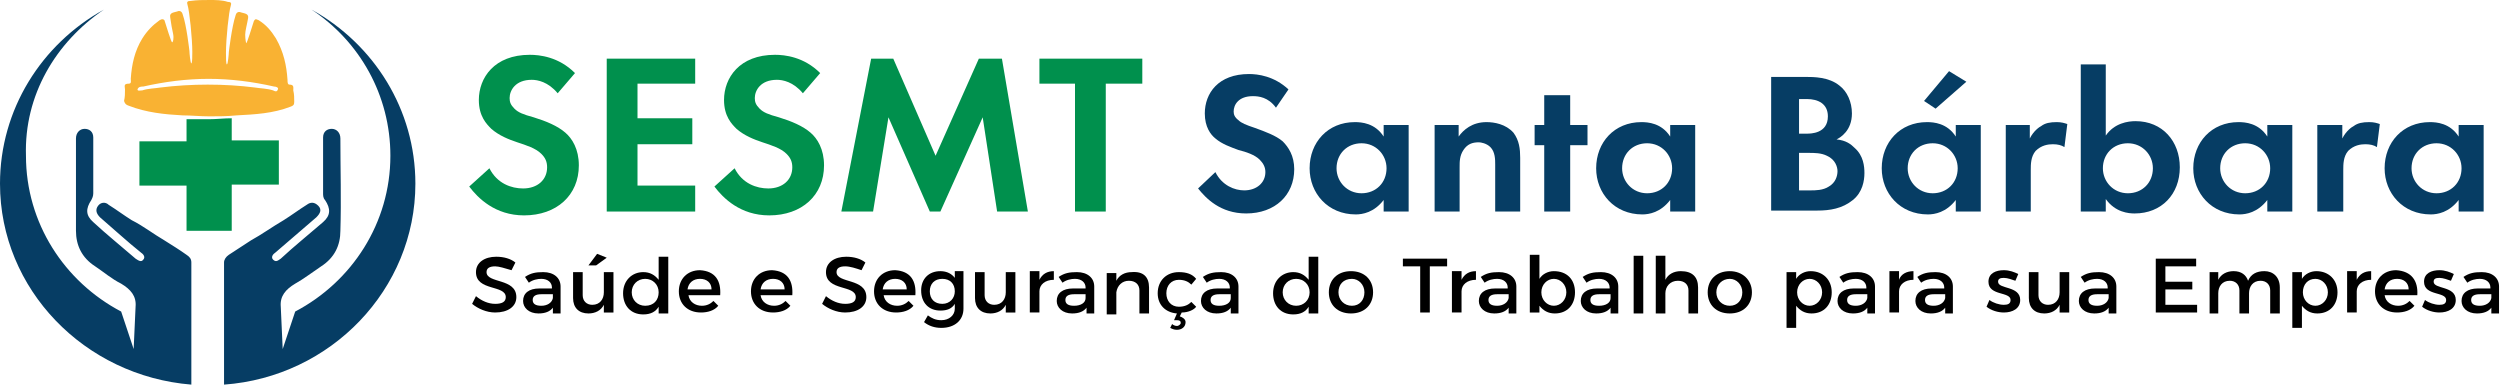
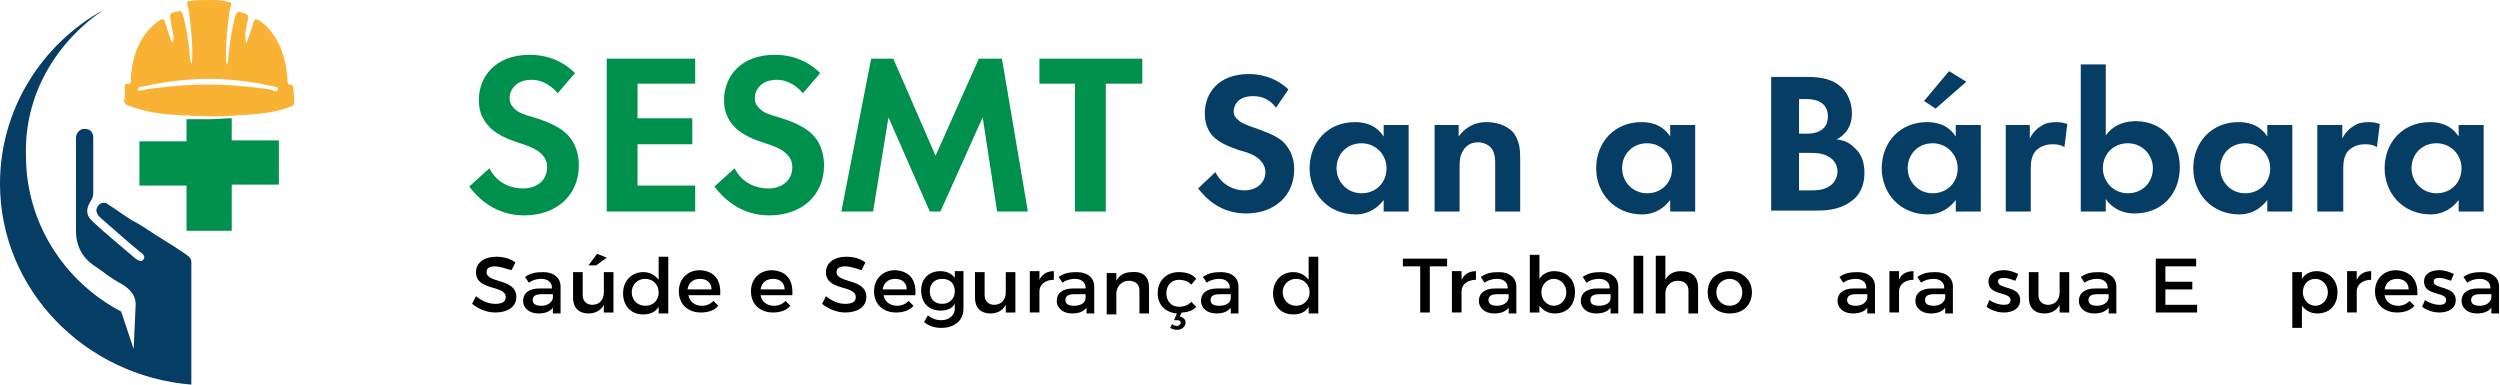
<svg xmlns="http://www.w3.org/2000/svg" version="1.1" id="Camada_1" x="0px" y="0px" viewBox="0 0 260 40" style="enable-background:new 0 0 260 40;" xml:space="preserve">
  <style type="text/css">
	.st0{fill:#063D64;}
	.st1{fill:#00904D;}
	.st2{fill:#F9B233;}
</style>
  <g>
    <g>
      <path class="st0" d="M19.9,27.3c0-0.4-0.2-0.6-0.5-0.8c-0.7-0.5-1.5-1-2.3-1.5c-1.2-0.7-2.2-1.5-3.4-2.1c-0.8-0.5-1.6-1.1-2.4-1.6    C11,21,10.5,21,10.2,21.4c-0.3,0.4-0.2,0.8,0.2,1.2c1.4,1.2,2.8,2.5,4.3,3.7c0.3,0.2,0.4,0.5,0.2,0.7c-0.2,0.3-0.5,0.1-0.8-0.1    c-1.5-1.3-3-2.5-4.4-3.8c-0.8-0.7-0.8-1.4-0.2-2.3c0.1-0.2,0.2-0.4,0.2-0.7c0-0.9,0-1.9,0-2.8h0c0-1,0-2,0-3    c0-0.6-0.4-0.9-0.9-0.9c-0.5,0-0.9,0.4-0.9,1c0,3.2,0,6.4,0,9.6c0,1.5,0.6,2.8,2,3.7c0.9,0.6,1.7,1.3,2.7,1.8    c1,0.6,1.6,1.3,1.5,2.4l-0.2,4.4l-1.3-3.9c-5.9-3.1-9.9-9.2-9.9-16.2C2.5,9.9,5.8,4.4,10.8,1C4.3,4.6,0,11.4,0,19.1    c0,11,8.8,20,19.9,20.9v-5.4v-2.3c0,0,0-0.1,0-0.1c0,0,0-0.1,0-0.2C19.9,30.5,19.9,28.9,19.9,27.3" />
-       <path class="st0" d="M32.4,1c5,3.3,8.2,8.9,8.2,15.2c0,7-4,13.1-9.9,16.2l-1.3,3.9l-0.2-4.4c-0.1-1.1,0.5-1.8,1.5-2.4    c0.9-0.5,1.8-1.2,2.7-1.8c1.4-0.9,2-2.2,2-3.7c0.1-3.2,0-6.4,0-9.6c0-0.6-0.4-1-0.9-1c-0.5,0-0.9,0.3-0.9,0.9c0,1,0,2,0,3h0    c0,0.9,0,1.9,0,2.8c0,0.2,0,0.5,0.2,0.7c0.6,0.9,0.6,1.6-0.2,2.3c-1.5,1.3-3,2.5-4.4,3.8c-0.3,0.2-0.5,0.4-0.8,0.1    c-0.2-0.2-0.1-0.5,0.2-0.7c1.4-1.2,2.8-2.4,4.3-3.7c0.4-0.4,0.6-0.8,0.2-1.2c-0.4-0.4-0.8-0.4-1.2-0.1c-0.8,0.5-1.6,1.1-2.4,1.6    c-1.2,0.7-2.3,1.5-3.4,2.1c-0.8,0.5-1.5,1-2.3,1.5c-0.3,0.2-0.5,0.5-0.5,0.8c0,1.6,0,3.2,0,4.8c0,0.1,0,0.1,0,0.2c0,0,0,0.1,0,0.1    v2.3V40c11.1-0.8,19.9-9.9,19.9-20.9C43.2,11.4,38.9,4.6,32.4,1" />
      <path class="st1" d="M19.4,12.4v2.3h-4.9v4.6h4.9V24h4.7v-4.8H29v-4.6h-4.9v-2.3c-0.8,0-1.6,0.1-2.4,0.1    C20.9,12.4,20.1,12.4,19.4,12.4" />
      <path class="st2" d="M13.4,11c1.8,0.7,3.7,0.9,5.6,1c0.9,0,1.8,0.1,2.8,0.1c0.9,0,1.8,0,2.8-0.1c1.9-0.1,3.8-0.2,5.6-0.9    c0.3-0.1,0.4-0.2,0.4-0.5c0-0.4,0-0.8-0.1-1.2c0-0.3,0.1-0.6-0.4-0.6c-0.2,0-0.2-0.3-0.2-0.5c-0.1-1.5-0.4-2.9-1.2-4.3    c-0.5-0.8-1-1.4-1.8-1.9C26.7,2,26.6,2,26.6,2c-0.1,0-0.2,0.2-0.2,0.2c-0.2,0.6-0.7,2.3-0.8,2.3c0,0-0.1-0.4-0.1-0.9    c0-0.4,0.2-1.1,0.3-1.7c0.1-0.5-0.4-0.5-0.7-0.6c-0.2-0.1-0.5-0.1-0.6,0.3c-0.4,1.2-0.7,3.8-0.7,3.8c0,0.2-0.1,1.3-0.2,1.3    c-0.1,0-0.1-0.7-0.1-1.2c0-1.5,0.3-4.3,0.5-4.9c0.1-0.3,0-0.4-0.3-0.4C23.1,0,22.4,0,21.8,0c-0.7,0-1.3,0-2,0.1    c-0.3,0-0.4,0.1-0.3,0.4C19.7,1.1,20,4,20,5.4c0,0.5,0,1.1-0.1,1.2c-0.1,0-0.2-1.1-0.2-1.3c0,0-0.3-2.7-0.7-3.8    c-0.1-0.4-0.4-0.4-0.6-0.3c-0.3,0.1-0.8,0.1-0.7,0.6c0.1,0.7,0.2,1.3,0.3,1.7c0.1,0.5,0,0.9-0.1,0.9c-0.1,0-0.6-1.7-0.8-2.3    C17.1,2.1,17,2,16.9,2c-0.1,0-0.1,0-0.3,0.1c-0.7,0.5-1.3,1.1-1.8,1.9c-0.8,1.3-1.1,2.7-1.2,4.2c0,0.2,0.1,0.5-0.2,0.5    c-0.6,0-0.4,0.3-0.4,0.6c0,0.4,0,0.8-0.1,1.2C13,10.8,13.1,10.9,13.4,11 M14.9,9c2.2-0.5,4.5-0.8,6.8-0.8c2.3,0,4.6,0.3,6.8,0.8    c0.2,0,0.5,0.1,0.4,0.3c-0.1,0.3-0.3,0.2-0.5,0.1c-0.6-0.2-1.3-0.2-1.9-0.3c-1.6-0.2-3.2-0.3-4.9-0.3c-1.6,0-3.3,0.1-4.9,0.3    c-0.6,0.1-1.3,0.1-1.9,0.3c-0.2,0-0.5,0.1-0.5-0.1C14.4,9,14.7,9,14.9,9" />
    </g>
    <g>
      <path d="M51.5,27.7c-0.6,0-0.9,0.2-0.9,0.6c0,1.2,3.1,0.6,3.1,2.6c0,1-0.9,1.6-2.2,1.6c-0.9,0-1.8-0.4-2.4-0.9l0.4-0.8    c0.6,0.5,1.3,0.8,2,0.8c0.7,0,1.1-0.2,1.1-0.7c0-1.3-3.1-0.6-3.1-2.6c0-1,0.9-1.6,2.1-1.6c0.8,0,1.5,0.2,2,0.6l-0.4,0.8    C52.5,27.9,51.9,27.7,51.5,27.7" />
      <g>
        <path class="st1" d="M58,9.7c-1-1.2-2.1-1.4-2.7-1.4c-1.7,0-2.3,1.1-2.3,1.9c0,0.4,0.1,0.7,0.5,1.1c0.4,0.4,0.9,0.6,2,0.9     c1.3,0.4,2.5,0.9,3.3,1.6c0.7,0.6,1.4,1.7,1.4,3.4c0,3.1-2.3,5.2-5.7,5.2c-3,0-4.8-1.8-5.7-3l2.1-1.9c0.8,1.6,2.3,2.1,3.5,2.1     c1.5,0,2.5-0.9,2.5-2.2c0-0.6-0.2-1-0.6-1.4c-0.6-0.6-1.6-0.9-2.5-1.2c-0.9-0.3-1.9-0.7-2.7-1.4c-0.5-0.5-1.3-1.3-1.3-3     c0-2.3,1.6-4.7,5.3-4.7c1,0,3,0.2,4.7,1.9L58,9.7z" />
        <polygon class="st1" points="72.3,8.7 66.3,8.7 66.3,12.3 72,12.3 72,15 66.3,15 66.3,19.3 72.3,19.3 72.3,22 63.1,22 63.1,6.1      72.3,6.1    " />
        <path class="st1" d="M83.5,9.7c-1-1.2-2.1-1.4-2.7-1.4c-1.7,0-2.3,1.1-2.3,1.9c0,0.4,0.1,0.7,0.5,1.1c0.4,0.4,0.9,0.6,2,0.9     c1.3,0.4,2.5,0.9,3.3,1.6c0.7,0.6,1.4,1.7,1.4,3.4c0,3.1-2.3,5.2-5.7,5.2c-3,0-4.8-1.8-5.7-3l2.1-1.9c0.8,1.6,2.3,2.1,3.5,2.1     c1.5,0,2.5-0.9,2.5-2.2c0-0.6-0.2-1-0.6-1.4c-0.6-0.6-1.6-0.9-2.5-1.2c-0.9-0.3-1.9-0.7-2.7-1.4c-0.5-0.5-1.3-1.3-1.3-3     c0-2.3,1.6-4.7,5.3-4.7c1,0,3,0.2,4.7,1.9L83.5,9.7z" />
        <polygon class="st1" points="90.6,6.1 92.9,6.1 97.3,16.2 101.8,6.1 104.2,6.1 106.9,22 103.7,22 102.2,12.2 97.8,22 96.7,22      92.4,12.2 90.8,22 87.5,22    " />
        <polygon class="st1" points="115,8.7 115,22 111.8,22 111.8,8.7 108.1,8.7 108.1,6.1 118.8,6.1 118.8,8.7    " />
        <path class="st0" d="M132.7,11.2c-0.8-1.1-1.8-1.2-2.4-1.2c-1.5,0-2,0.9-2,1.6c0,0.3,0.1,0.6,0.5,0.9c0.3,0.3,0.8,0.5,1.7,0.8     c1.1,0.4,2.2,0.8,2.9,1.4c0.6,0.6,1.2,1.5,1.2,2.9c0,2.7-2,4.6-5,4.6c-2.7,0-4.2-1.6-5-2.6l1.8-1.7c0.7,1.4,2,1.9,3,1.9     c1.3,0,2.2-0.8,2.2-1.9c0-0.5-0.2-0.9-0.6-1.3c-0.5-0.5-1.4-0.8-2.2-1c-0.8-0.3-1.7-0.6-2.4-1.2c-0.5-0.4-1.1-1.2-1.1-2.6     c0-2.1,1.4-4.1,4.6-4.1c0.9,0,2.6,0.2,4.1,1.6L132.7,11.2z" />
        <path class="st0" d="M143.9,13h2.6V22h-2.6v-1.2c-1,1.3-2.2,1.5-2.9,1.5c-2.9,0-4.8-2.2-4.8-4.8c0-2.7,1.9-4.8,4.7-4.8     c0.7,0,2.1,0.1,3,1.5V13z M139,17.5c0,1.4,1.1,2.6,2.6,2.6c1.5,0,2.6-1.1,2.6-2.6c0-1.4-1.1-2.6-2.6-2.6     C140.1,14.9,139,16,139,17.5" />
        <path class="st0" d="M149.1,13h2.6v1.2c0.5-0.7,1.4-1.5,2.9-1.5c0.8,0,2,0.2,2.8,1.1c0.6,0.8,0.7,1.7,0.7,2.6V22h-2.6v-4.9     c0-0.5,0-1.3-0.5-1.8c-0.4-0.4-1-0.5-1.2-0.5c-0.7,0-1.2,0.2-1.6,0.8c-0.4,0.6-0.4,1.2-0.4,1.8V22h-2.6V13z" />
-         <polygon class="st0" points="163.3,15.1 163.3,22 160.6,22 160.6,15.1 159.6,15.1 159.6,13 160.6,13 160.6,9.9 163.3,9.9      163.3,13 165.1,13 165.1,15.1    " />
        <path class="st0" d="M173.7,13h2.6V22h-2.6v-1.2c-1,1.3-2.2,1.5-2.9,1.5c-2.9,0-4.8-2.2-4.8-4.8c0-2.7,1.9-4.8,4.7-4.8     c0.7,0,2.1,0.1,3,1.5V13z M168.7,17.5c0,1.4,1.1,2.6,2.6,2.6c1.5,0,2.6-1.1,2.6-2.6c0-1.4-1.1-2.6-2.6-2.6     C169.8,14.9,168.7,16,168.7,17.5" />
        <path class="st0" d="M187.8,8c0.8,0,2.4,0,3.5,0.9c0.8,0.6,1.3,1.7,1.3,2.9c0,1.8-1.2,2.5-1.6,2.7c1,0.1,1.5,0.5,1.9,0.9     c0.9,0.8,1,1.9,1,2.6c0,0.8-0.2,2-1.2,2.8c-1.1,0.9-2.4,1.1-3.7,1.1h-4.8V8H187.8z M187.1,13.9h0.8c0.4,0,2.2,0,2.2-1.8     c0-1.3-1-1.8-2.2-1.8h-0.8V13.9z M187.1,19.8h1.2c0.5,0,1.3,0,1.9-0.4c0.7-0.4,0.9-1.1,0.9-1.6c0-0.4-0.2-1.2-1.1-1.6     c-0.6-0.3-1.3-0.3-1.9-0.3h-1V19.8z" />
        <path class="st0" d="M203.4,13h2.6V22h-2.6v-1.2c-1,1.3-2.2,1.5-2.9,1.5c-2.9,0-4.8-2.2-4.8-4.8c0-2.7,1.9-4.8,4.7-4.8     c0.7,0,2.1,0.1,3,1.5V13z M198.4,17.5c0,1.4,1.1,2.6,2.6,2.6c1.5,0,2.6-1.1,2.6-2.6c0-1.4-1.1-2.6-2.6-2.6     C199.5,14.9,198.4,16,198.4,17.5 M204.5,8.5l-3.2,2.8l-1.2-0.8l2.6-3.1L204.5,8.5z" />
        <path class="st0" d="M208.5,13h2.6v1.4c0.4-0.8,1-1.2,1.2-1.3c0.4-0.3,0.9-0.4,1.6-0.4c0.5,0,0.8,0.1,1.1,0.2l-0.3,2.4     c-0.3-0.2-0.7-0.3-1.2-0.3c-0.5,0-1.2,0.1-1.8,0.7c-0.5,0.6-0.5,1.4-0.5,2V22h-2.6V13z" />
        <path class="st0" d="M219,14.1c0.9-1.3,2.3-1.5,3.1-1.5c2.8,0,4.6,2.1,4.6,4.8c0,2.8-1.9,4.8-4.7,4.8c-0.6,0-2-0.1-3-1.5V22h-2.6     V6.7h2.6V14.1z M218.7,17.5c0,1.4,1.1,2.6,2.6,2.6c1.5,0,2.6-1.1,2.6-2.6c0-1.4-1.1-2.6-2.6-2.6C219.8,14.9,218.7,16,218.7,17.5" />
        <path class="st0" d="M235.8,13h2.6V22h-2.6v-1.2c-1,1.3-2.2,1.5-2.9,1.5c-2.9,0-4.8-2.2-4.8-4.8c0-2.7,1.9-4.8,4.7-4.8     c0.7,0,2.1,0.1,3,1.5V13z M230.9,17.5c0,1.4,1.1,2.6,2.6,2.6c1.5,0,2.6-1.1,2.6-2.6c0-1.4-1.1-2.6-2.6-2.6     C232,14.9,230.9,16,230.9,17.5" />
        <path class="st0" d="M241,13h2.6v1.4c0.4-0.8,1-1.2,1.2-1.3c0.4-0.3,0.9-0.4,1.6-0.4c0.5,0,0.8,0.1,1.1,0.2l-0.3,2.4     c-0.3-0.2-0.7-0.3-1.2-0.3c-0.5,0-1.2,0.1-1.8,0.7c-0.5,0.6-0.5,1.4-0.5,2V22H241V13z" />
        <path class="st0" d="M255.7,13h2.6V22h-2.6v-1.2c-1,1.3-2.2,1.5-2.9,1.5c-2.9,0-4.8-2.2-4.8-4.8c0-2.7,1.9-4.8,4.7-4.8     c0.7,0,2.1,0.1,3,1.5V13z M250.8,17.5c0,1.4,1.1,2.6,2.6,2.6s2.6-1.1,2.6-2.6c0-1.4-1.1-2.6-2.6-2.6S250.8,16,250.8,17.5" />
        <path d="M57.5,32.5V32c-0.3,0.4-0.8,0.6-1.5,0.6c-1,0-1.6-0.6-1.6-1.3c0-0.8,0.6-1.3,1.7-1.3h1.3v-0.1c0-0.5-0.4-0.9-1.1-0.9     c-0.4,0-0.9,0.1-1.3,0.4l-0.4-0.6c0.6-0.4,1.1-0.5,1.9-0.5c1.1,0,1.8,0.6,1.8,1.5l0,2.8H57.5z M57.5,31v-0.4h-1.2     c-0.6,0-0.9,0.2-0.9,0.6c0,0.4,0.3,0.6,0.9,0.6C56.9,31.8,57.4,31.5,57.5,31" />
        <path d="M63.8,28.2v4.3h-1v-0.8c-0.3,0.6-0.9,0.9-1.6,0.9c-1,0-1.6-0.6-1.6-1.6v-2.7h1v2.4c0,0.6,0.4,1,1,1     c0.8,0,1.2-0.6,1.2-1.3v-2.1H63.8z M62,27.6h-0.8l0.9-1.2l1,0.4L62,27.6z" />
        <path d="M69.5,26.6v6h-1v-0.7c-0.3,0.5-0.8,0.8-1.6,0.8c-1.3,0-2.1-0.9-2.1-2.2c0-1.3,0.9-2.2,2.1-2.2c0.7,0,1.2,0.3,1.6,0.8     v-2.4H69.5z M68.5,30.4c0-0.8-0.6-1.4-1.4-1.4c-0.8,0-1.4,0.6-1.4,1.4c0,0.8,0.6,1.4,1.4,1.4C68,31.8,68.5,31.2,68.5,30.4" />
        <path d="M74.9,30.7h-3.3c0.1,0.7,0.7,1.1,1.4,1.1c0.5,0,0.9-0.2,1.2-0.5l0.5,0.5c-0.4,0.5-1.1,0.7-1.8,0.7     c-1.4,0-2.3-0.9-2.3-2.2c0-1.3,0.9-2.2,2.2-2.2C74.4,28.2,75,29.2,74.9,30.7 M74,30.1c0-0.7-0.5-1.1-1.2-1.1     c-0.7,0-1.2,0.4-1.3,1.1H74z" />
        <path d="M82.4,30.7h-3.3c0.1,0.7,0.7,1.1,1.4,1.1c0.5,0,0.9-0.2,1.2-0.5l0.5,0.5c-0.4,0.5-1.1,0.7-1.8,0.7     c-1.4,0-2.3-0.9-2.3-2.2c0-1.3,0.9-2.2,2.2-2.2C81.9,28.2,82.5,29.2,82.4,30.7 M81.6,30.1c0-0.7-0.5-1.1-1.2-1.1     c-0.7,0-1.2,0.4-1.3,1.1H81.6z" />
        <path d="M87.9,27.7c-0.6,0-0.9,0.2-0.9,0.6c0,1.2,3.1,0.6,3.1,2.6c0,1-0.9,1.6-2.2,1.6c-0.9,0-1.8-0.4-2.4-0.9l0.4-0.8     c0.6,0.5,1.3,0.8,2,0.8c0.7,0,1.1-0.2,1.1-0.7c0-1.3-3.1-0.6-3.1-2.6c0-1,0.9-1.6,2.1-1.6c0.8,0,1.5,0.2,2,0.6l-0.4,0.8     C89,27.9,88.4,27.7,87.9,27.7" />
        <path d="M95.2,30.7h-3.3c0.1,0.7,0.7,1.1,1.4,1.1c0.5,0,0.9-0.2,1.2-0.5l0.5,0.5c-0.4,0.5-1.1,0.7-1.8,0.7     c-1.4,0-2.3-0.9-2.3-2.2c0-1.3,0.9-2.2,2.2-2.2C94.7,28.2,95.3,29.2,95.2,30.7 M94.3,30.1c0-0.7-0.5-1.1-1.2-1.1     c-0.7,0-1.2,0.4-1.3,1.1H94.3z" />
        <path d="M100.2,28.2v3.9c0,1.2-0.9,2-2.3,2c-0.7,0-1.3-0.2-1.8-0.6l0.4-0.7c0.4,0.3,0.8,0.5,1.4,0.5c0.8,0,1.4-0.5,1.4-1.2v-0.5     c-0.3,0.5-0.8,0.7-1.5,0.7c-1.2,0-2-0.8-2-2.1c0-1.2,0.8-2,2-2c0.7,0,1.2,0.3,1.5,0.7v-0.7H100.2z M99.3,30.3     c0-0.8-0.5-1.3-1.3-1.3c-0.8,0-1.3,0.5-1.3,1.3c0,0.8,0.5,1.3,1.3,1.3C98.8,31.6,99.3,31,99.3,30.3" />
        <path d="M105.6,28.2v4.3h-1v-0.8c-0.3,0.6-0.9,0.9-1.6,0.9c-1,0-1.6-0.6-1.6-1.6v-2.7h1v2.4c0,0.6,0.4,1,1,1     c0.8,0,1.2-0.6,1.2-1.3v-2.1H105.6z" />
        <path d="M109.6,28.2v0.9c-0.9,0-1.5,0.5-1.5,1.2v2.2h-1v-4.3h1v0.9C108.4,28.5,108.9,28.2,109.6,28.2" />
        <path d="M113,32.5V32c-0.3,0.4-0.8,0.6-1.5,0.6c-1,0-1.6-0.6-1.6-1.3c0-0.8,0.6-1.3,1.7-1.3h1.3v-0.1c0-0.5-0.4-0.9-1.1-0.9     c-0.4,0-0.9,0.1-1.3,0.4l-0.4-0.6c0.6-0.4,1.1-0.5,1.9-0.5c1.1,0,1.8,0.6,1.8,1.5l0,2.8H113z M112.9,31v-0.4h-1.2     c-0.6,0-0.9,0.2-0.9,0.6c0,0.4,0.3,0.6,0.9,0.6C112.4,31.8,112.9,31.5,112.9,31" />
        <path d="M119.5,29.9v2.7h-1v-2.4c0-0.6-0.4-1-1.1-1c-0.7,0-1.2,0.5-1.3,1.2v2.3h-1v-4.3h1v0.8c0.3-0.6,0.9-0.9,1.6-0.9     C118.9,28.2,119.5,28.8,119.5,29.9" />
        <path d="M122.9,32.5l-0.2,0.4c0.3,0.1,0.6,0.3,0.6,0.6c0,0.5-0.4,0.8-0.9,0.8c-0.3,0-0.5-0.1-0.7-0.2l0.2-0.4     c0.1,0.1,0.3,0.2,0.5,0.2c0.2,0,0.4-0.2,0.4-0.3c0-0.2-0.1-0.3-0.4-0.3c-0.1,0-0.2,0-0.3,0l0.3-0.7c-1.2-0.1-2-0.9-2-2.1     c0-1.3,0.9-2.2,2.2-2.2c0.8,0,1.4,0.2,1.8,0.7l-0.5,0.6c-0.3-0.3-0.7-0.5-1.3-0.5c-0.8,0-1.3,0.6-1.3,1.4c0,0.8,0.5,1.4,1.3,1.4     c0.6,0,1-0.2,1.3-0.5l0.5,0.5C124.2,32.2,123.6,32.5,122.9,32.5" />
        <path d="M128,32.5V32c-0.3,0.4-0.8,0.6-1.5,0.6c-1,0-1.6-0.6-1.6-1.3c0-0.8,0.6-1.3,1.7-1.3h1.3v-0.1c0-0.5-0.4-0.9-1.1-0.9     c-0.4,0-0.9,0.1-1.3,0.4l-0.4-0.6c0.6-0.4,1.1-0.5,1.9-0.5c1.1,0,1.8,0.6,1.8,1.5l0,2.8H128z M128,31v-0.4h-1.2     c-0.6,0-0.9,0.2-0.9,0.6c0,0.4,0.3,0.6,0.9,0.6C127.5,31.8,128,31.5,128,31" />
        <path d="M137.1,26.6v6h-1v-0.7c-0.3,0.5-0.8,0.8-1.6,0.8c-1.3,0-2.1-0.9-2.1-2.2c0-1.3,0.9-2.2,2.1-2.2c0.7,0,1.2,0.3,1.6,0.8     v-2.4H137.1z M136.2,30.4c0-0.8-0.6-1.4-1.4-1.4c-0.8,0-1.4,0.6-1.4,1.4c0,0.8,0.6,1.4,1.4,1.4C135.6,31.8,136.2,31.2,136.2,30.4     " />
-         <path d="M142.8,30.4c0,1.3-0.9,2.2-2.3,2.2c-1.4,0-2.3-0.9-2.3-2.2c0-1.3,0.9-2.2,2.3-2.2C141.9,28.2,142.8,29.1,142.8,30.4      M139.2,30.4c0,0.8,0.6,1.4,1.4,1.4c0.8,0,1.3-0.6,1.3-1.4c0-0.8-0.6-1.4-1.3-1.4C139.7,29,139.2,29.6,139.2,30.4" />
        <polygon points="150.5,26.9 150.5,27.7 148.7,27.7 148.7,32.5 147.7,32.5 147.7,27.7 145.9,27.7 145.9,26.9    " />
        <path d="M153.5,28.2v0.9c-0.9,0-1.5,0.5-1.5,1.2v2.2h-1v-4.3h1v0.9C152.3,28.5,152.8,28.2,153.5,28.2" />
        <path d="M156.9,32.5V32c-0.3,0.4-0.8,0.6-1.5,0.6c-1,0-1.6-0.6-1.6-1.3c0-0.8,0.6-1.3,1.7-1.3h1.3v-0.1c0-0.5-0.4-0.9-1.1-0.9     c-0.4,0-0.9,0.1-1.3,0.4l-0.4-0.6c0.6-0.4,1.1-0.5,1.9-0.5c1.1,0,1.8,0.6,1.8,1.5l0,2.8H156.9z M156.9,31v-0.4h-1.2     c-0.6,0-0.9,0.2-0.9,0.6c0,0.4,0.3,0.6,0.9,0.6C156.3,31.8,156.8,31.5,156.9,31" />
        <path d="M163.8,30.4c0,1.3-0.8,2.2-2.1,2.2c-0.7,0-1.2-0.3-1.6-0.8v0.7h-1v-6h1V29c0.3-0.5,0.9-0.8,1.5-0.8     C163,28.2,163.8,29.1,163.8,30.4 M162.9,30.4c0-0.8-0.6-1.4-1.3-1.4s-1.3,0.6-1.3,1.4c0,0.8,0.6,1.4,1.3,1.4     S162.9,31.2,162.9,30.4" />
        <path d="M167.5,32.5V32c-0.3,0.4-0.8,0.6-1.5,0.6c-1,0-1.6-0.6-1.6-1.3c0-0.8,0.6-1.3,1.7-1.3h1.3v-0.1c0-0.5-0.4-0.9-1.1-0.9     c-0.4,0-0.9,0.1-1.3,0.4l-0.4-0.6c0.6-0.4,1.1-0.5,1.9-0.5c1.1,0,1.8,0.6,1.8,1.5l0,2.8H167.5z M167.5,31v-0.4h-1.2     c-0.6,0-0.9,0.2-0.9,0.6c0,0.4,0.3,0.6,0.9,0.6C167,31.8,167.5,31.5,167.5,31" />
        <rect x="169.9" y="26.6" width="1" height="6" />
        <path d="M176.6,29.9v2.7h-1v-2.4c0-0.6-0.4-1-1.1-1c-0.8,0-1.3,0.6-1.3,1.3v2.1h-1v-6h1v2.5c0.3-0.6,0.9-0.9,1.6-0.9     C176,28.2,176.6,28.8,176.6,29.9" />
        <path d="M182.2,30.4c0,1.3-0.9,2.2-2.3,2.2c-1.4,0-2.3-0.9-2.3-2.2c0-1.3,0.9-2.2,2.3-2.2C181.2,28.2,182.2,29.1,182.2,30.4      M178.5,30.4c0,0.8,0.6,1.4,1.4,1.4c0.8,0,1.3-0.6,1.3-1.4c0-0.8-0.6-1.4-1.3-1.4C179.1,29,178.5,29.6,178.5,30.4" />
-         <path d="M190.5,30.4c0,1.3-0.8,2.2-2.1,2.2c-0.7,0-1.2-0.3-1.6-0.8v2.3h-1v-5.8h1V29c0.3-0.5,0.9-0.8,1.5-0.8     C189.6,28.2,190.5,29.1,190.5,30.4 M189.5,30.4c0-0.8-0.6-1.4-1.3-1.4s-1.3,0.6-1.3,1.4c0,0.8,0.6,1.4,1.3,1.4     S189.5,31.2,189.5,30.4" />
        <path d="M194.2,32.5V32c-0.3,0.4-0.8,0.6-1.5,0.6c-1,0-1.6-0.6-1.6-1.3c0-0.8,0.6-1.3,1.7-1.3h1.3v-0.1c0-0.5-0.4-0.9-1.1-0.9     c-0.4,0-0.9,0.1-1.3,0.4l-0.4-0.6c0.6-0.4,1.1-0.5,1.9-0.5c1.1,0,1.8,0.6,1.8,1.5l0,2.8H194.2z M194.2,31v-0.4H193     c-0.6,0-0.9,0.2-0.9,0.6c0,0.4,0.3,0.6,0.9,0.6C193.6,31.8,194.1,31.5,194.2,31" />
        <path d="M199,28.2v0.9c-0.9,0-1.5,0.5-1.5,1.2v2.2h-1v-4.3h1v0.9C197.7,28.5,198.3,28.2,199,28.2" />
        <path d="M202.3,32.5V32c-0.3,0.4-0.8,0.6-1.5,0.6c-1,0-1.6-0.6-1.6-1.3c0-0.8,0.6-1.3,1.7-1.3h1.3v-0.1c0-0.5-0.4-0.9-1.1-0.9     c-0.4,0-0.9,0.1-1.3,0.4l-0.4-0.6c0.6-0.4,1.1-0.5,1.9-0.5c1.1,0,1.8,0.6,1.8,1.5l0,2.8H202.3z M202.3,31v-0.4h-1.2     c-0.6,0-0.9,0.2-0.9,0.6c0,0.4,0.3,0.6,0.9,0.6C201.7,31.8,202.2,31.5,202.3,31" />
        <path d="M208.4,28.9c-0.4,0-0.6,0.1-0.6,0.4c0,0.8,2.3,0.4,2.3,1.9c0,0.9-0.8,1.3-1.7,1.3c-0.6,0-1.3-0.2-1.8-0.6l0.3-0.7     c0.4,0.3,1,0.5,1.5,0.5c0.4,0,0.7-0.1,0.7-0.5c0-0.9-2.3-0.4-2.3-1.9c0-0.9,0.8-1.2,1.6-1.2c0.6,0,1.1,0.2,1.5,0.4l-0.3,0.7     C209.3,29.1,208.8,28.9,208.4,28.9" />
        <path d="M215.2,28.2v4.3h-1v-0.8c-0.3,0.6-0.9,0.9-1.6,0.9c-1,0-1.6-0.6-1.6-1.6v-2.7h1v2.4c0,0.6,0.4,1,1,1     c0.8,0,1.2-0.6,1.2-1.3v-2.1H215.2z" />
        <path d="M219.3,32.5V32c-0.3,0.4-0.8,0.6-1.5,0.6c-1,0-1.6-0.6-1.6-1.3c0-0.8,0.6-1.3,1.7-1.3h1.3v-0.1c0-0.5-0.4-0.9-1.1-0.9     c-0.4,0-0.9,0.1-1.3,0.4l-0.4-0.6c0.6-0.4,1.1-0.5,1.9-0.5c1.1,0,1.8,0.6,1.8,1.5l0,2.8H219.3z M219.3,31v-0.4h-1.2     c-0.6,0-0.9,0.2-0.9,0.6c0,0.4,0.3,0.6,0.9,0.6C218.7,31.8,219.2,31.5,219.3,31" />
        <polygon points="228.4,26.9 228.4,27.7 225.2,27.7 225.2,29.3 228,29.3 228,30.1 225.2,30.1 225.2,31.7 228.5,31.7 228.5,32.5      224.2,32.5 224.2,26.9    " />
-         <path d="M237.1,29.9v2.7h-1v-2.4c0-0.6-0.4-1-1-1c-0.8,0-1.2,0.6-1.2,1.3v2.1h-1v-2.4c0-0.6-0.4-1-1-1c-0.8,0-1.2,0.6-1.2,1.3     v2.1h-0.9v-4.3h0.9v0.8c0.3-0.6,0.9-0.9,1.6-0.9c0.8,0,1.3,0.4,1.5,1c0.3-0.7,0.9-1,1.7-1C236.4,28.2,237.1,28.8,237.1,29.9" />
        <path d="M243.1,30.4c0,1.3-0.8,2.2-2.1,2.2c-0.7,0-1.2-0.3-1.6-0.8v2.3h-1v-5.8h1V29c0.3-0.5,0.9-0.8,1.5-0.8     C242.2,28.2,243.1,29.1,243.1,30.4 M242.1,30.4c0-0.8-0.6-1.4-1.3-1.4c-0.8,0-1.3,0.6-1.3,1.4c0,0.8,0.6,1.4,1.3,1.4     C241.5,31.8,242.1,31.2,242.1,30.4" />
        <path d="M246.6,28.2v0.9c-0.9,0-1.5,0.5-1.5,1.2v2.2h-1v-4.3h1v0.9C245.4,28.5,245.9,28.2,246.6,28.2" />
        <path d="M251.4,30.7H248c0.1,0.7,0.7,1.1,1.4,1.1c0.5,0,0.9-0.2,1.2-0.5l0.5,0.5c-0.4,0.5-1.1,0.7-1.8,0.7     c-1.4,0-2.3-0.9-2.3-2.2c0-1.3,0.9-2.2,2.2-2.2C250.8,28.2,251.5,29.2,251.4,30.7 M250.5,30.1c0-0.7-0.5-1.1-1.2-1.1     c-0.7,0-1.2,0.4-1.3,1.1H250.5z" />
        <path d="M253.7,28.9c-0.4,0-0.6,0.1-0.6,0.4c0,0.8,2.3,0.4,2.3,1.9c0,0.9-0.8,1.3-1.7,1.3c-0.6,0-1.3-0.2-1.8-0.6l0.3-0.7     c0.4,0.3,1,0.5,1.5,0.5c0.4,0,0.7-0.1,0.7-0.5c0-0.9-2.3-0.4-2.3-1.9c0-0.9,0.8-1.2,1.6-1.2c0.6,0,1.1,0.2,1.5,0.4l-0.3,0.7     C254.6,29.1,254.1,28.9,253.7,28.9" />
        <path d="M259.1,32.5V32c-0.3,0.4-0.8,0.6-1.5,0.6c-1,0-1.6-0.6-1.6-1.3c0-0.8,0.6-1.3,1.7-1.3h1.3v-0.1c0-0.5-0.4-0.9-1.1-0.9     c-0.4,0-0.9,0.1-1.3,0.4l-0.4-0.6c0.6-0.4,1.1-0.5,1.9-0.5c1.1,0,1.8,0.6,1.8,1.5l0,2.8H259.1z M259.1,31v-0.4h-1.2     c-0.6,0-0.9,0.2-0.9,0.6c0,0.4,0.3,0.6,0.9,0.6C258.5,31.8,259,31.5,259.1,31" />
      </g>
    </g>
  </g>
</svg>